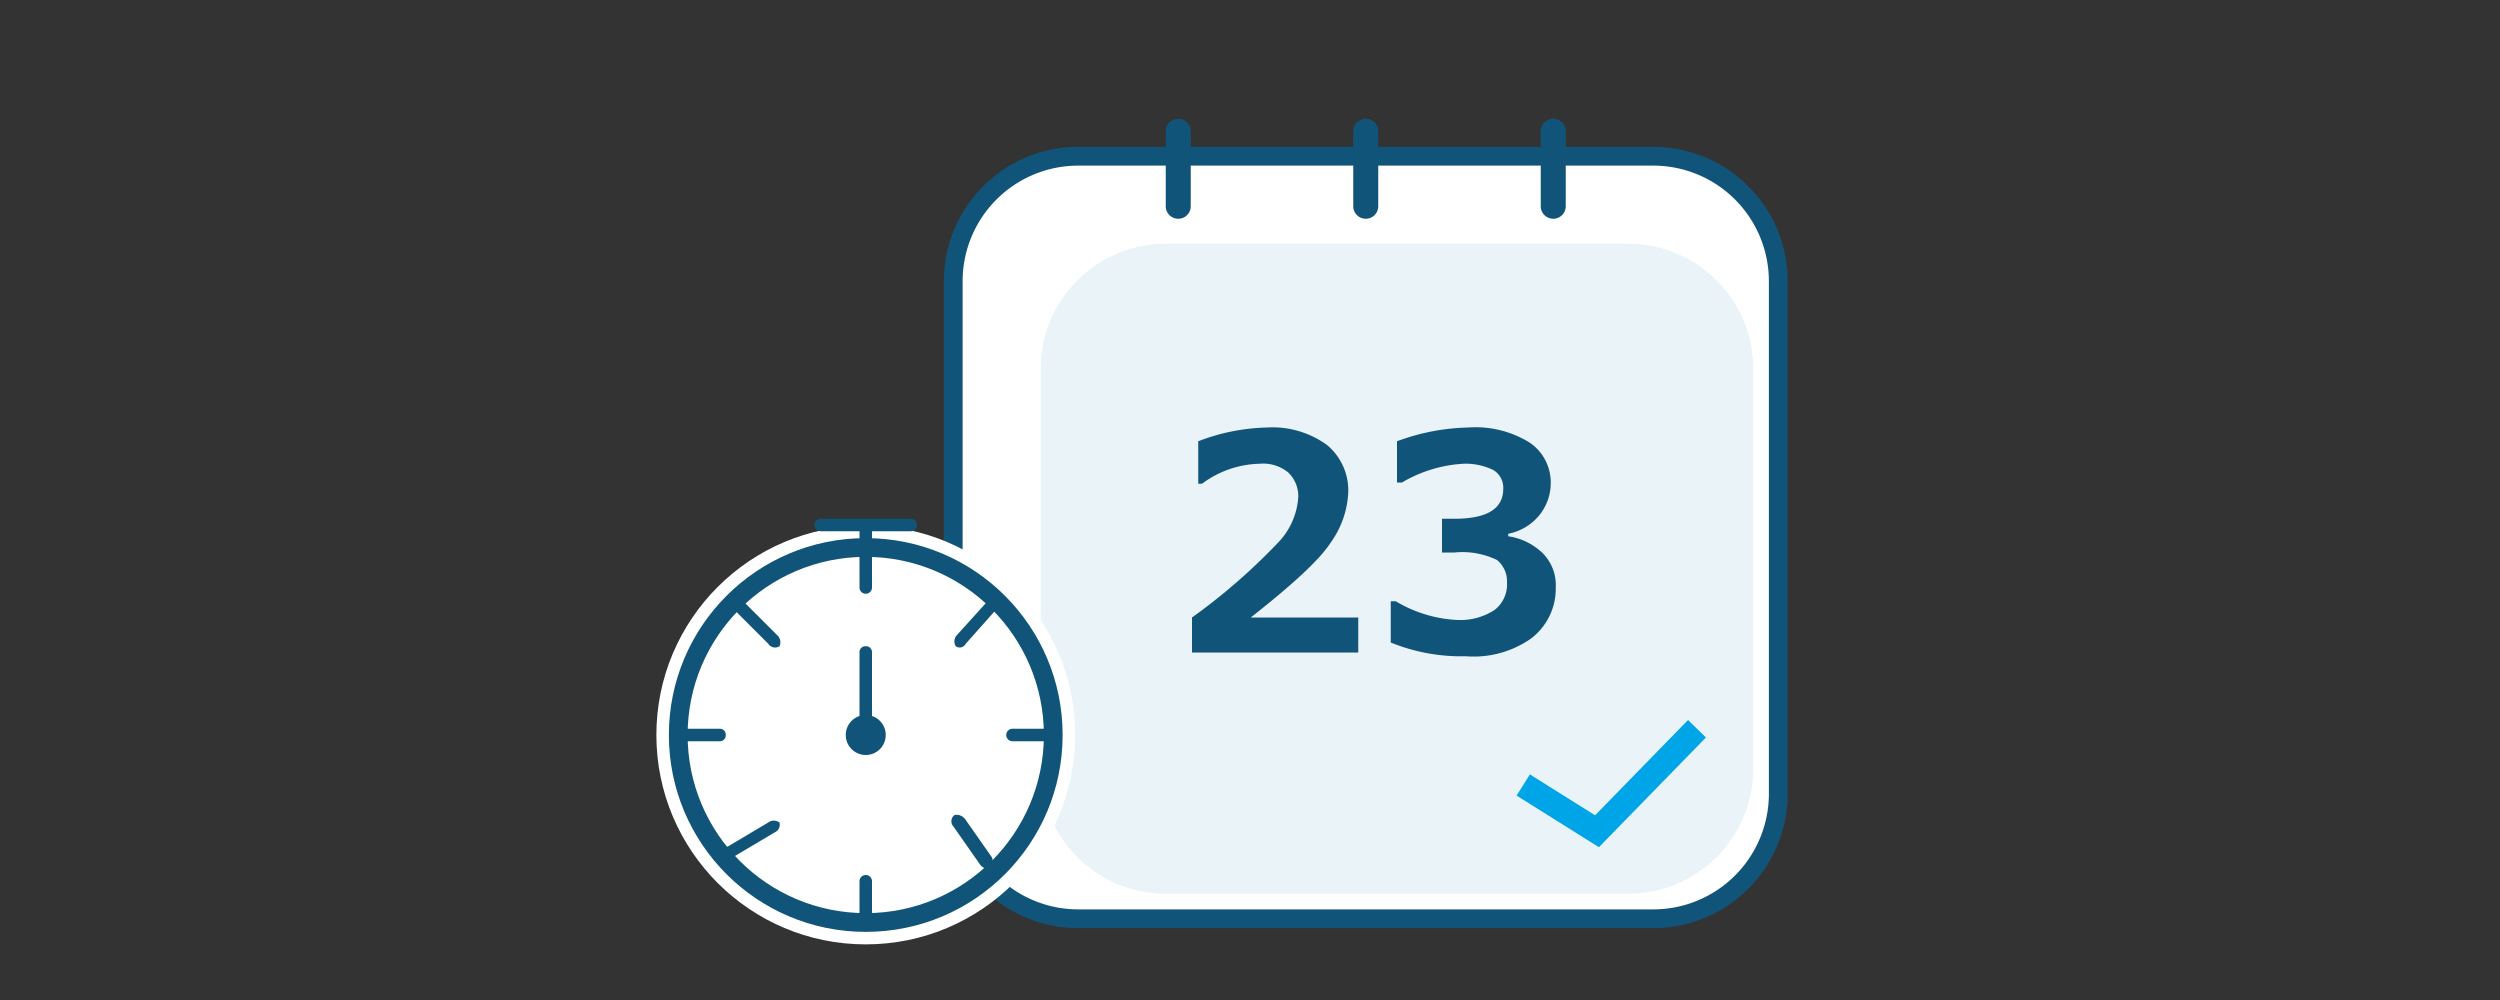
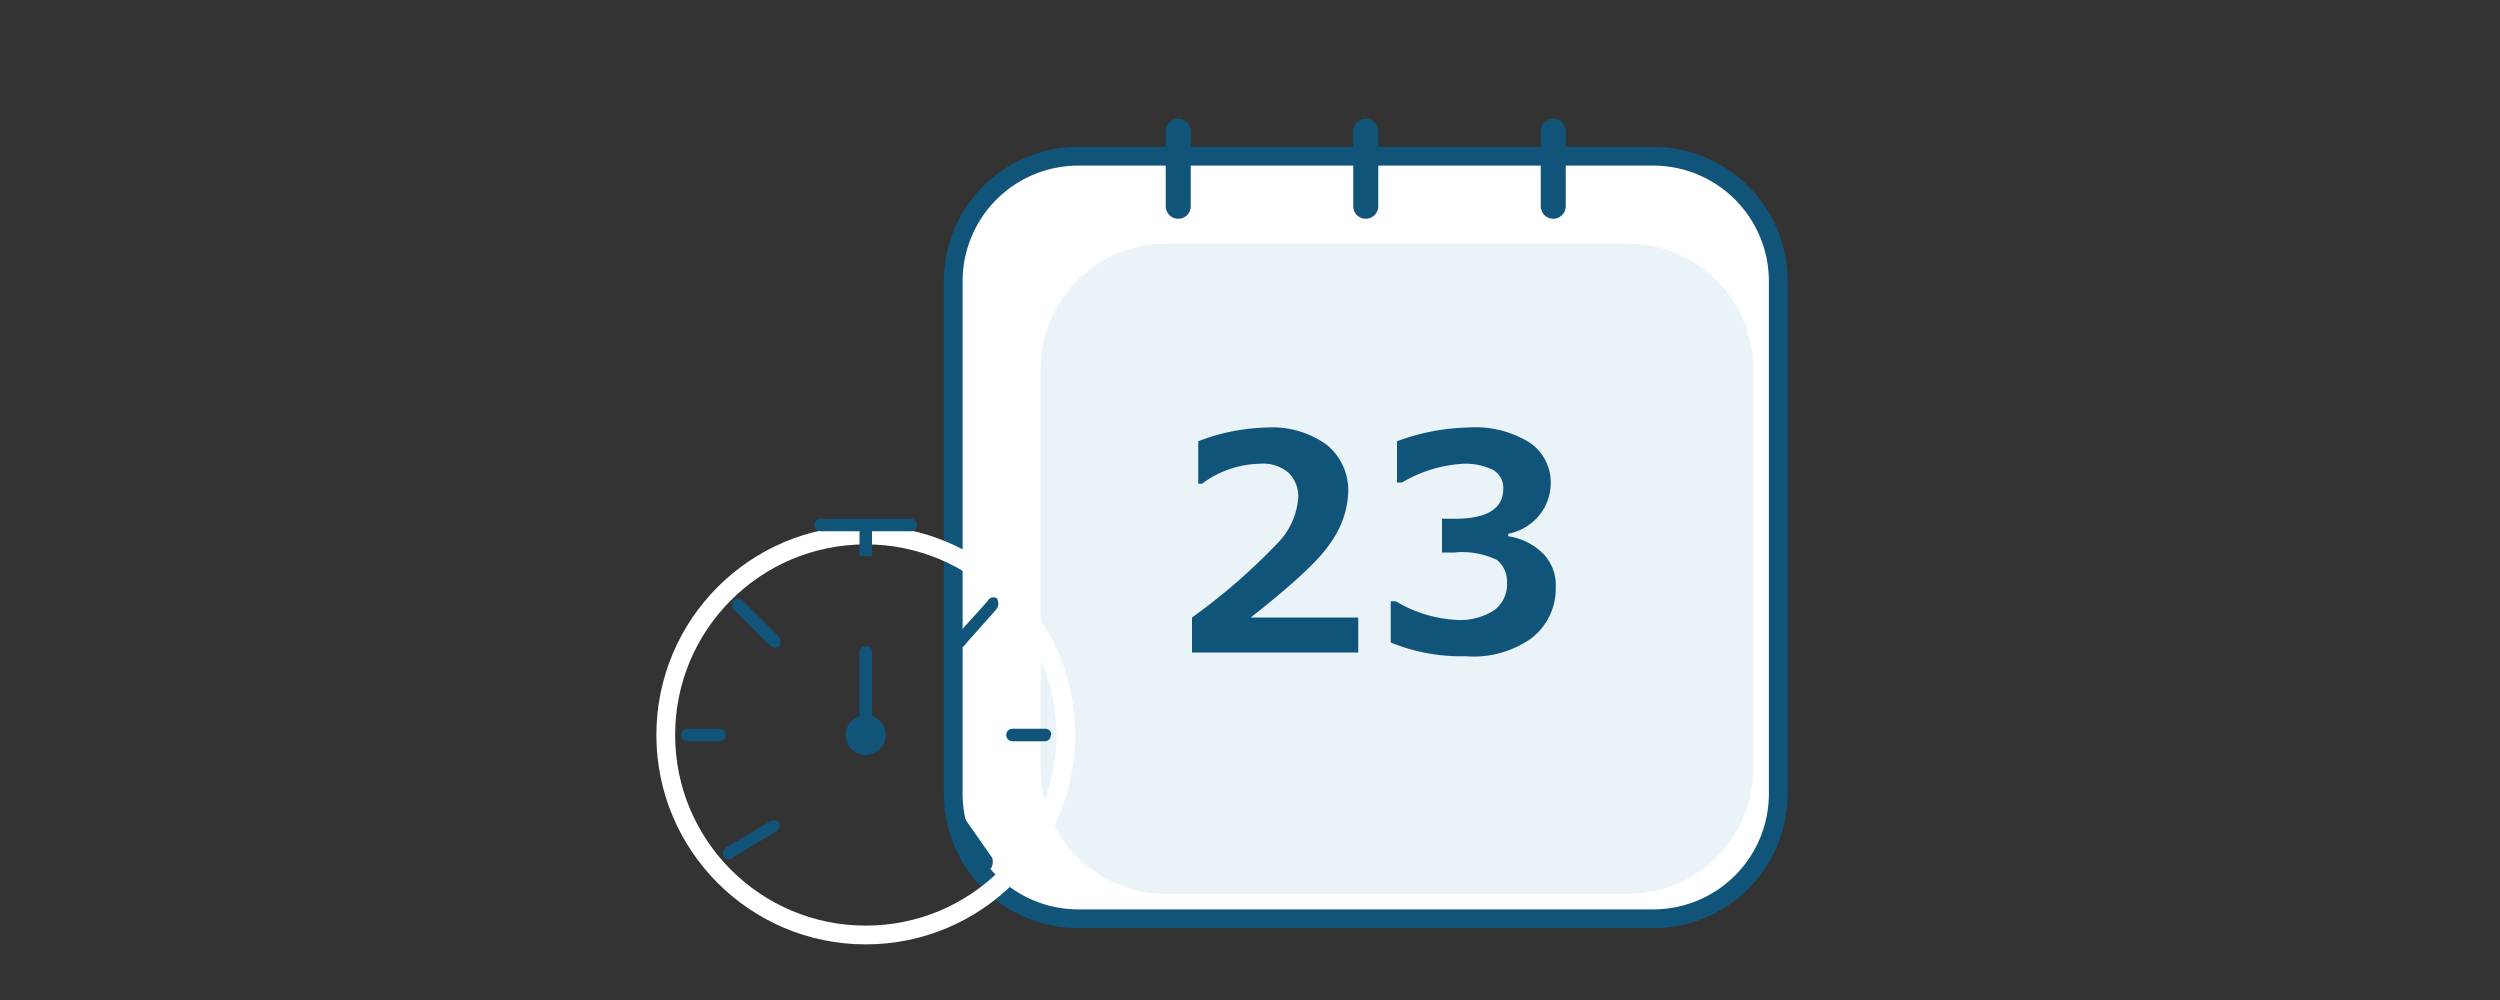
<svg xmlns="http://www.w3.org/2000/svg" id="buy_function01.svg" data-name="buy function01.svg" viewBox="0 0 200 80">
  <rect x="0" y="0" width="200" height="80" fill="#333333" stroke="none" />
  <defs>
    <style>.cls-1,.cls-6{fill:#fff;stroke:#105579;}.cls-1,.cls-5,.cls-6{stroke-width:1.5px;}.cls-2{fill:#e9f3f8;}.cls-3{isolation:isolate;}.cls-4{fill:#105579;}.cls-5,.cls-7{fill:none;}.cls-5{stroke:#fff;}.cls-5,.cls-6{stroke-linejoin:round;}.cls-7{stroke:#00a5e7;stroke-miterlimit:10;stroke-width:2px;}</style>
  </defs>
  <title>seller_top</title>
  <path id="角丸長方形_26" data-name="角丸長方形 26" class="cls-1" d="M86.26,12.5h46a10,10,0,0,1,10,10v41a10,10,0,0,1-10,10h-46a10,10,0,0,1-10-10v-41A10,10,0,0,1,86.26,12.5Z" />
  <path id="角丸長方形_26-2" data-name="角丸長方形 26-2" class="cls-2" d="M93.26,19.5h37a10,10,0,0,1,10,10v32a10,10,0,0,1-10,10h-37a10,10,0,0,1-10-10v-32A10,10,0,0,1,93.26,19.5Z" />
  <g class="cls-3">
    <path class="cls-4" d="M108.66,52.2H95.36V49.4a48.47,48.47,0,0,0,6.8-5.9,5.8,5.8,0,0,0,1.7-3.7,2.63,2.63,0,0,0-.8-2,3.17,3.17,0,0,0-2.3-.7,8,8,0,0,0-4.6,1.6h-.3V35.3a16.29,16.29,0,0,1,5.5-1.1,7.42,7.42,0,0,1,4.8,1.4,4.72,4.72,0,0,1,1.7,3.8,7.45,7.45,0,0,1-1.4,4c-.9,1.4-3.1,3.4-6.4,6h8.6Z" />
    <path class="cls-4" d="M111.26,51.4V48.1h.4a10.52,10.52,0,0,0,5,1.5,5,5,0,0,0,2.9-.8,2.57,2.57,0,0,0,1-2.2,2.2,2.2,0,0,0-.8-1.8,6.34,6.34,0,0,0-3.4-.6h-1V41.5h1q3.9,0,3.9-2.4a1.65,1.65,0,0,0-.8-1.5,5.05,5.05,0,0,0-2.4-.5,10.83,10.83,0,0,0-4.9,1.5h-.4V35.3a17.39,17.39,0,0,1,5.7-1.1,8.23,8.23,0,0,1,4.9,1.2,3.85,3.85,0,0,1,1.7,3.2,4.11,4.11,0,0,1-.9,2.6,4.25,4.25,0,0,1-2.5,1.5v.2a5,5,0,0,1,2.8,1.4,3.62,3.62,0,0,1,1,2.7,5,5,0,0,1-2,4.1,8,8,0,0,1-5.2,1.4A14.9,14.9,0,0,1,111.26,51.4Z" />
  </g>
  <g id="時計">
    <circle id="楕円形_14" data-name="楕円形 14" class="cls-5" cx="69.26" cy="58.8" r="16" />
-     <circle id="楕円形_14-2" data-name="楕円形 14" class="cls-6" cx="69.26" cy="58.8" r="15" />
-     <path id="角丸長方形_27" data-name="角丸長方形 27" class="cls-4" d="M69.26,44a.47.47,0,0,1,.5.5V47a.5.5,0,1,1-1,0V44.5A.54.54,0,0,1,69.26,44Z" />
    <path id="角丸長方形_27-2" data-name="角丸長方形 27-2" class="cls-4" d="M84.06,58.8a.47.47,0,0,1-.5.5H81a.5.5,0,0,1,0-1h2.6a.47.47,0,0,1,.5.5Z" />
    <path id="角丸長方形_27-3" data-name="角丸長方形 27-3" class="cls-4" d="M58.06,58.8a.47.47,0,0,1-.5.5H55a.5.5,0,0,1,0-1h2.6A.47.47,0,0,1,58.06,58.8Z" />
-     <path id="角丸長方形_27-4" data-name="角丸長方形 27-4" class="cls-4" d="M69.26,73.5a.47.47,0,0,1-.5-.5V70.5a.5.5,0,0,1,1,0h0V73A.47.47,0,0,1,69.26,73.5Z" />
    <path id="角丸長方形_27-5" data-name="角丸長方形 27-5" class="cls-4" d="M58.66,48a.65.65,0,0,1,.9.2l2.6,2.6a.76.76,0,0,1,.2.9.65.65,0,0,1-.9-.2l-2.6-2.6A.65.65,0,0,1,58.66,48Z" />
    <path id="角丸長方形_27-6" data-name="角丸長方形 27-6" class="cls-4" d="M79.76,47.9a.74.74,0,0,1-.1.9l-2.4,2.7a.54.54,0,0,1-.8.2h0a.74.74,0,0,1,.1-.9L79,48.1a.52.52,0,0,1,.8-.2Z" />
    <path id="角丸長方形_27-7" data-name="角丸長方形 27-7" class="cls-4" d="M79.26,69.5a.87.87,0,0,1-.9-.4l-2.1-3a.61.61,0,0,1,0-.8l.1-.1a.87.87,0,0,1,.9.4l2.1,3a1,1,0,0,1-.1.9Z" />
    <path id="角丸長方形_27-8" data-name="角丸長方形 27-8" class="cls-4" d="M57.86,68.5a.68.68,0,0,1,.4-.8l3.2-1.9a.75.75,0,0,1,.9,0,.68.68,0,0,1-.4.8l-3.2,1.9A.56.56,0,0,1,57.86,68.5Z" />
    <circle id="楕円形_15" data-name="楕円形 15" class="cls-4" cx="69.26" cy="58.8" r="1.6" />
    <path id="角丸長方形_28" data-name="角丸長方形 28" class="cls-4" d="M69.26,51.7a.47.47,0,0,1,.5.5v6.1a.5.5,0,0,1-1,0V52.2a.47.47,0,0,1,.5-.5Z" />
    <path id="角丸長方形_29" data-name="角丸長方形 29" class="cls-4" d="M65.66,41.5h7.2a.5.5,0,0,1,0,1h-7.2a.5.5,0,1,1,0-1Z" />
    <path id="長方形_43" data-name="長方形 43" class="cls-4" d="M68.76,42h1v2.5h-1Z" />
  </g>
  <g id="グループ_5" data-name="グループ 5">
    <path class="cls-4" d="M94.26,17.5h0a1,1,0,0,1-1-1v-6a1,1,0,0,1,1-1h0a1,1,0,0,1,1,1v6A1,1,0,0,1,94.26,17.5Z" />
    <path class="cls-4" d="M109.26,17.5h0a1,1,0,0,1-1-1v-6a1,1,0,0,1,1-1h0a1,1,0,0,1,1,1v6A1,1,0,0,1,109.26,17.5Z" />
    <path class="cls-4" d="M124.26,17.5h0a1,1,0,0,1-1-1v-6a1,1,0,0,1,1-1h0a1,1,0,0,1,1,1v6A1,1,0,0,1,124.26,17.5Z" />
  </g>
-   <polyline class="cls-7" points="121.86 62.8 127.76 66.5 135.76 58.3" />
</svg>